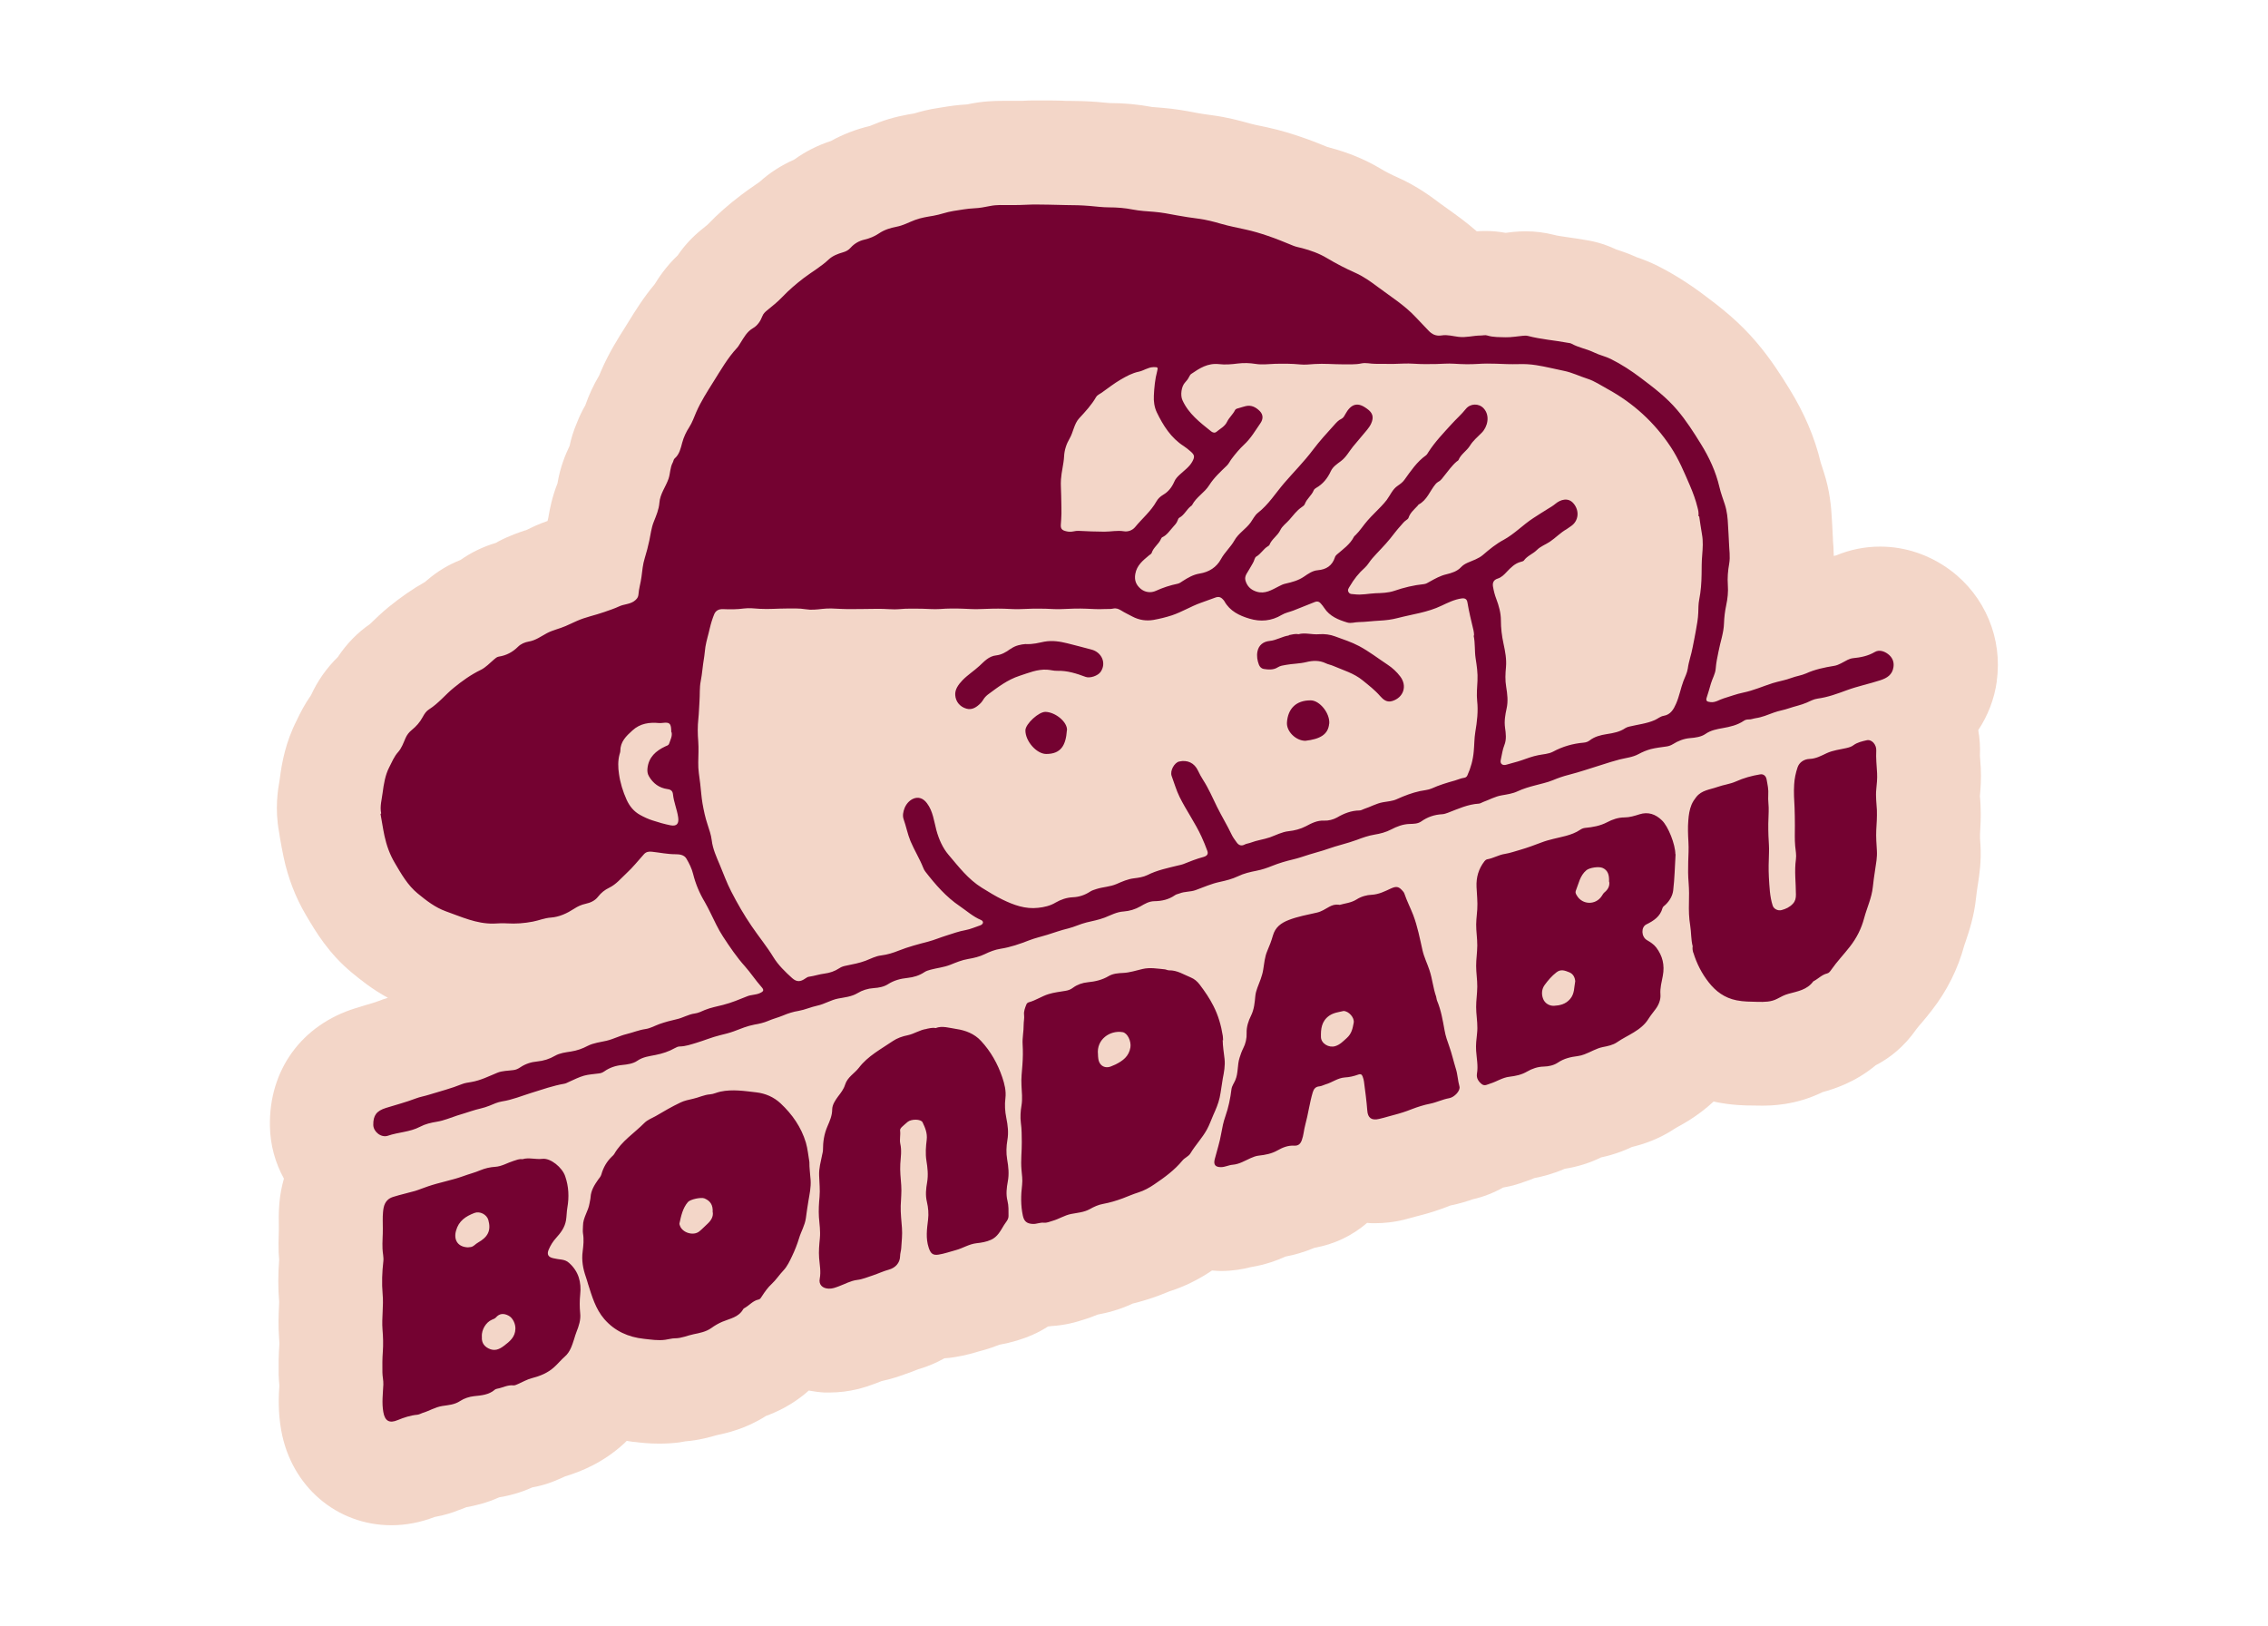
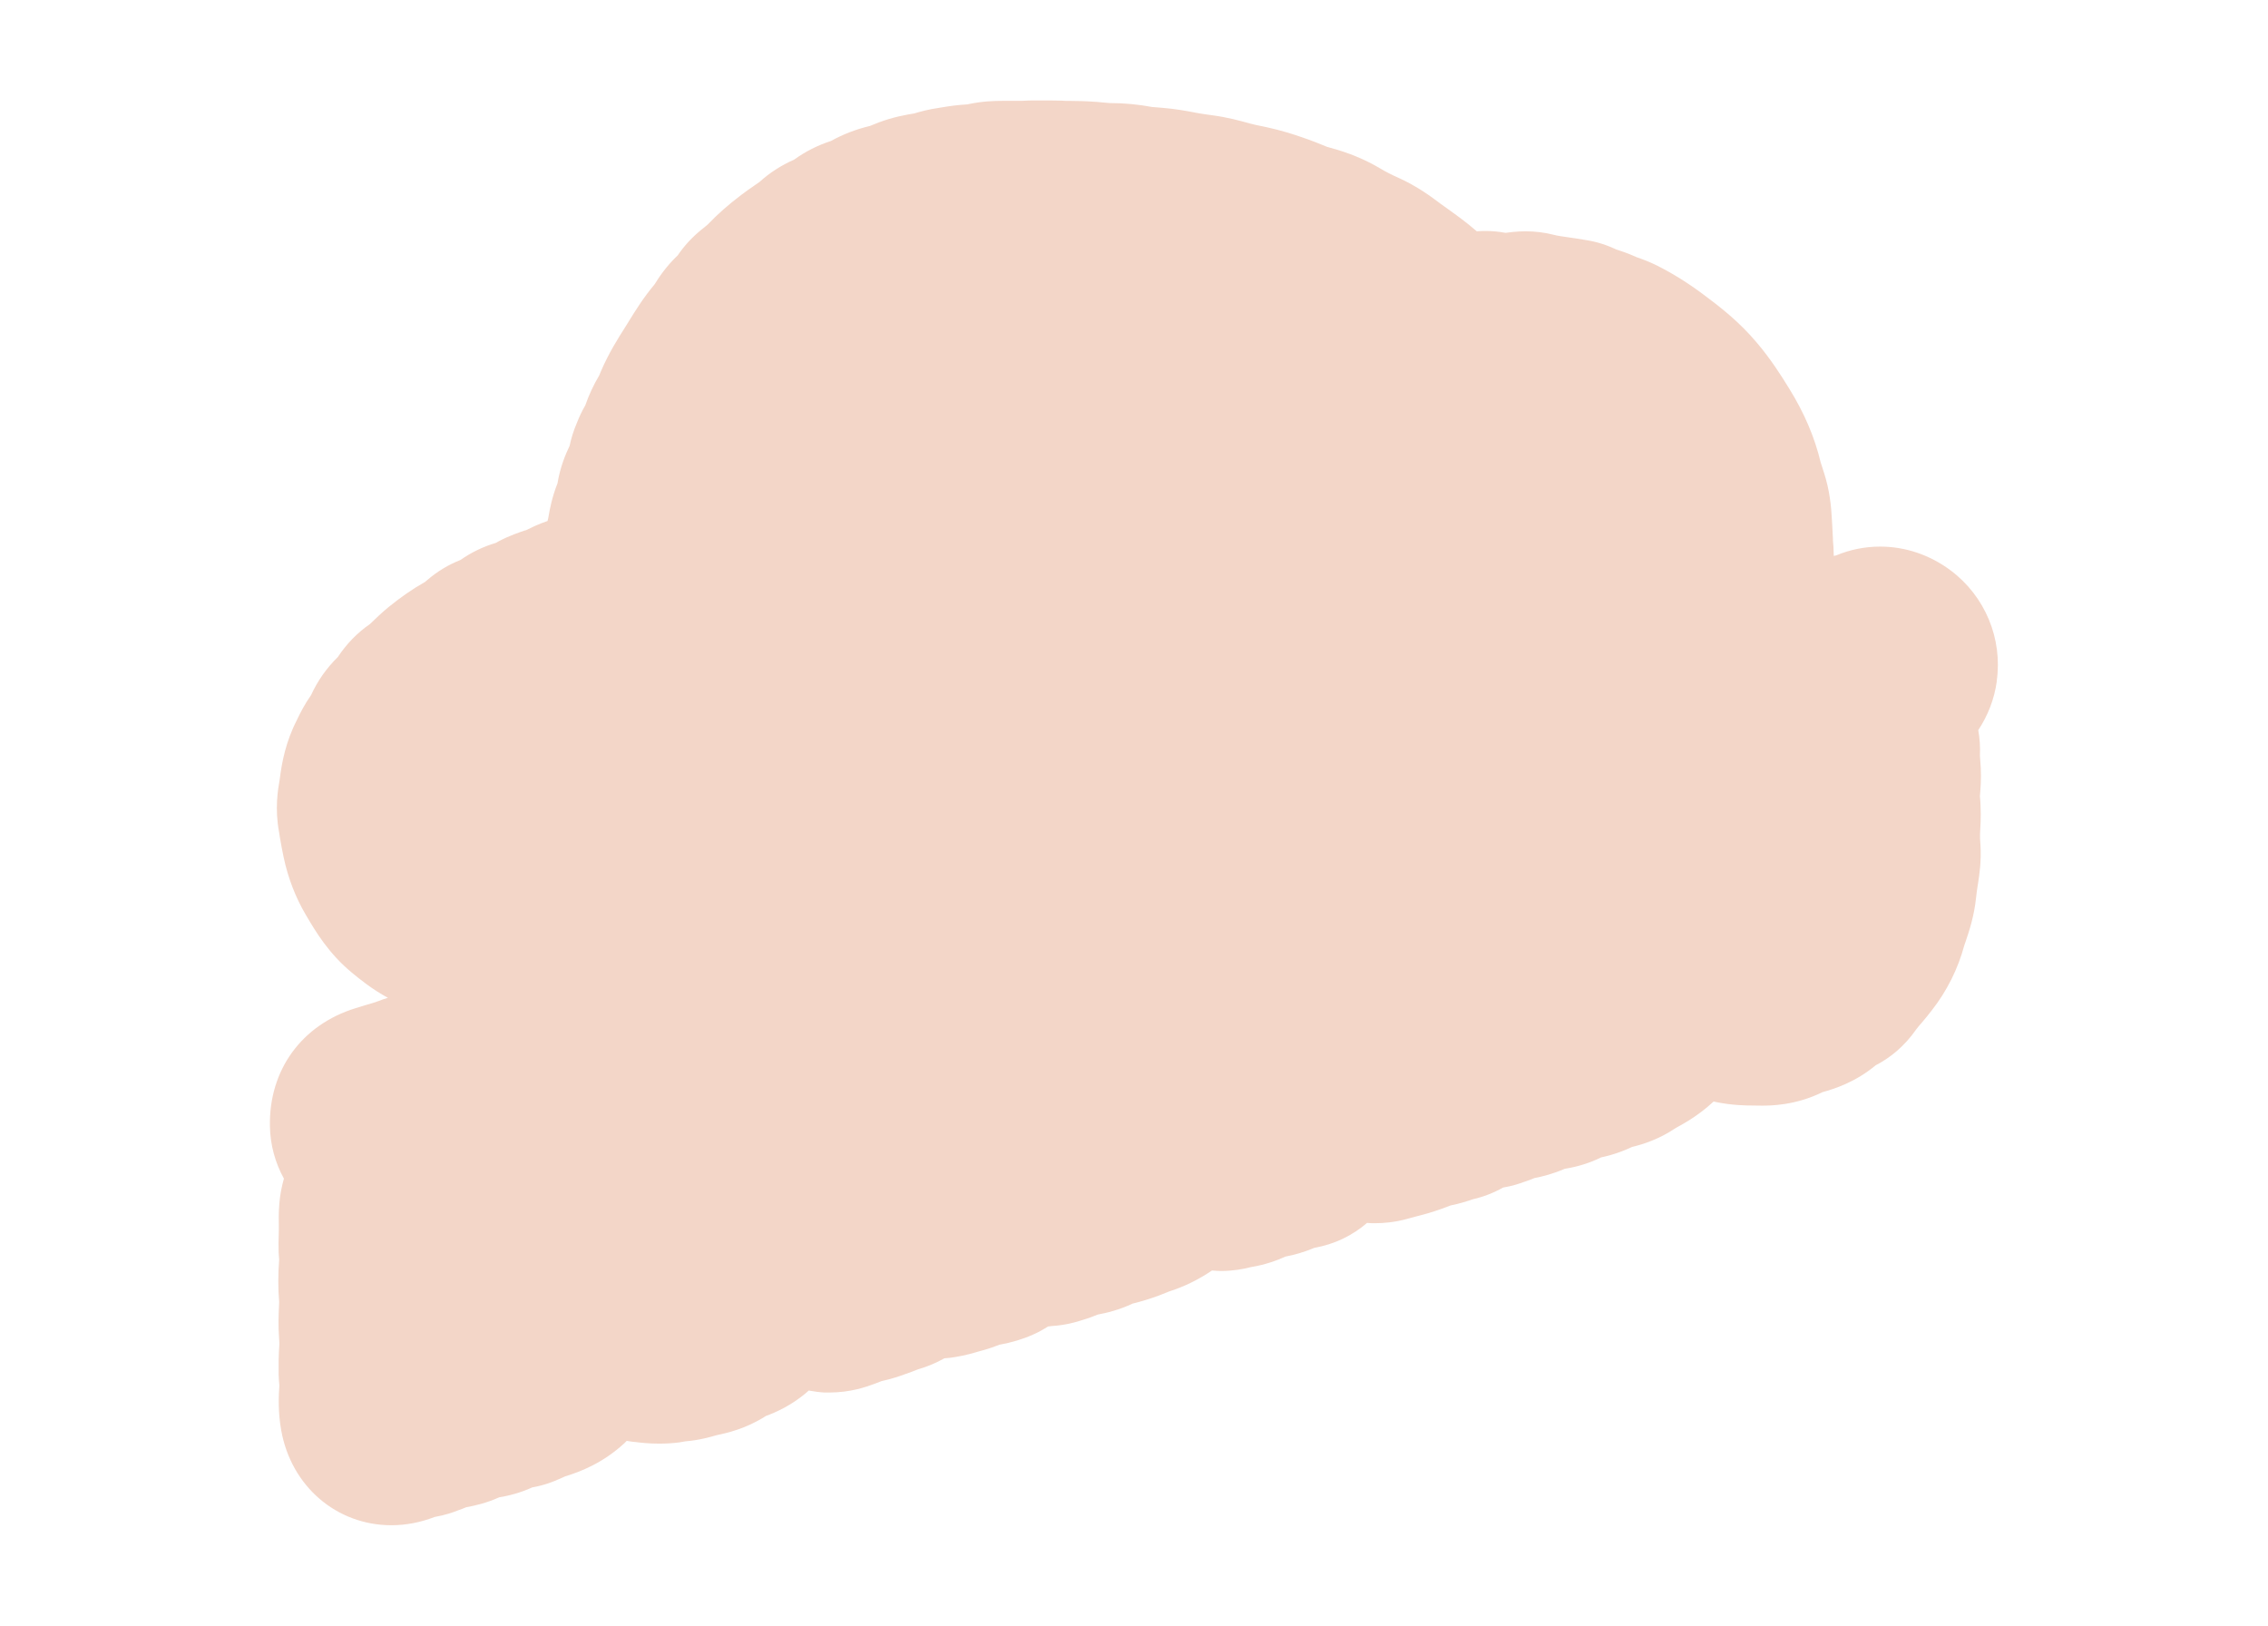
<svg xmlns="http://www.w3.org/2000/svg" id="Layer_1" data-name="Layer 1" viewBox="0 0 218.79 156.79">
  <defs>
    <style>
      .cls-1 {
        fill: #f3d6c8;
      }

      .cls-2 {
        fill: #740231;
      }
    </style>
  </defs>
  <path class="cls-1" d="m192.63,65.7c-.24,1.74-.87,3.33-1.79,4.72.14.8.2,1.63.16,2.46.01.15.02.3.03.45.02.24.03.48.05.72.05,1.04-.01,1.94-.08,2.72v.05c.03.3.05.6.06.89.05,1.09-.01,2.04-.05,2.73v.21c-.01.13.01.33.02.54l.02.28c.1,1.62-.11,2.93-.23,3.72l-.05.31c-.05.36-.11.71-.14,1.06-.19,1.84-.68,3.27-1,4.22-.05.13-.1.27-.14.41-.61,2.26-1.67,4.39-3.15,6.28-.31.41-.63.79-.96,1.18-.17.2-.35.39-.5.6-1.21,1.74-2.62,2.82-3.94,3.5-1.93,1.61-3.96,2.27-5.13,2.59-2.64,1.3-5.06,1.3-5.88,1.3-.19,0-.76-.01-.76-.01-.84,0-2.11-.03-3.6-.33-.09-.02-.17-.04-.26-.06-.71.66-1.51,1.28-2.41,1.84-.36.22-.72.43-1.09.63l-.22.13c-1.57,1.05-3.12,1.54-4.14,1.78-.36.17-.72.32-1.09.46-.65.24-1.28.42-1.9.55-1.1.54-2.28.91-3.51,1.1-1.13.49-2.16.75-2.94.9-.28.12-.62.25-1,.37-.4.15-1.1.39-2.01.54-.91.51-1.9.9-2.92,1.13-.46.16-1.21.41-2.16.6l-.1.04c-.99.39-1.93.69-2.87.93-.13.03-.26.07-.39.1-.4.11-.79.22-1.19.32-.9.21-1.81.32-2.7.32-.27,0-.53,0-.79-.03-1.43,1.23-3.17,2.07-5.07,2.4-1.02.43-1.97.69-2.81.85-.77.35-1.89.78-3.31,1.01-.77.2-1.72.37-2.87.38h-.03c-.29,0-.58-.03-.87-.05-1.32.89-2.66,1.55-4.08,2-.04.02-.16.06-.27.11-.25.1-.51.2-.76.3-.83.31-1.68.57-2.54.78-1.34.63-2.55.91-3.37,1.06-.39.16-.91.36-1.52.54-.52.17-1.58.49-2.95.57-.1.02-.22.03-.33.04-.44.28-.91.55-1.44.78-1.01.45-2.08.77-3.25.98-.42.17-.98.37-1.64.55l-.26.07c-.54.16-1.37.41-2.38.57-.35.06-.69.1-1.03.12-.78.44-1.61.79-2.5,1.05l-.11.04c-.35.14-.71.28-1.07.4l-.2.07c-.46.17-1.22.43-2.18.64-.25.1-.5.2-.76.29-.71.26-2.23.81-4.28.81h-.47c-.51-.03-1.01-.1-1.51-.19-1.58,1.42-3.21,2.11-4.13,2.45-1.95,1.25-3.79,1.65-4.78,1.86-.56.16-1.63.48-3.01.59-.2.04-.39.07-.57.1-.63.08-1.28.12-1.93.12-.98,0-1.8-.09-2.34-.16l-.23-.02c-.19-.02-.38-.06-.57-.09-.08.08-.16.17-.25.25-2.02,1.85-4.12,2.7-5.7,3.18-.2.09-.4.19-.61.27-.4.18-1.3.57-2.55.79-1.19.54-2.3.81-3.2.96-1.24.56-2.37.81-3.16.95-.22.09-.49.2-.79.3-.49.2-1.28.47-2.26.64-1.38.53-2.78.8-4.18.8-5.29,0-9.67-3.76-10.63-9.15-.32-1.78-.25-3.33-.18-4.33-.03-.31-.06-.67-.07-1.08-.01-.78-.01-1.79.07-2.91,0-.01.01-.17-.03-.62-.09-1.2-.04-2.21-.01-2.95.01-.16.02-.33.02-.5-.11-1.29-.11-2.64,0-4.07-.02-.24-.04-.47-.05-.7-.02-.59-.01-1.2.01-1.8,0-.13.01-.26.01-.39v-.23c-.01-.59-.03-1.4.05-2.32.07-.85.23-1.64.44-2.38-.83-1.51-1.32-3.23-1.35-5.05-.11-5.41,3.05-9.78,8.26-11.39.31-.1.63-.19.94-.29.5-.14.97-.28,1.25-.39.33-.13.64-.24.93-.32-1.56-.85-2.71-1.8-3.43-2.39-2.28-1.87-3.54-4.01-4.38-5.43l-.09-.15c-1-1.69-1.73-3.57-2.16-5.6-.14-.64-.25-1.28-.36-1.91l-.08-.51c-.42-2.26-.11-4.09.05-4.99l.02-.14c.2-1.58.57-3.57,1.65-5.67l.06-.13c.25-.51.65-1.34,1.31-2.28.63-1.38,1.5-2.61,2.58-3.67.85-1.28,1.89-2.35,3.1-3.18.07-.07.14-.13.21-.2.38-.37.9-.87,1.55-1.41,1.22-.99,2.37-1.79,3.55-2.45.07-.06.13-.11.2-.17.99-.85,2.07-1.5,3.22-1.95,1.04-.73,2.18-1.28,3.42-1.65.09-.06.18-.11.28-.16,1.07-.56,2-.86,2.55-1.05h.05s.66-.32.88-.42c.43-.19.84-.35,1.22-.48.03-.1.05-.19.07-.29l.03-.17c.12-.69.33-1.83.86-3.17.26-1.58.78-2.81,1.17-3.62.13-.63.36-1.43.74-2.31.22-.56.48-1.09.77-1.59.35-1,.79-1.96,1.34-2.88.07-.17.14-.33.21-.5.74-1.7,1.61-3.08,2.31-4.18l.36-.58c.6-.97,1.39-2.25,2.47-3.54.38-.61,1.07-1.69,2.23-2.79.62-.92,1.39-1.75,2.3-2.49l.19-.15c.14-.12.28-.23.42-.35.94-.99,2-1.92,3.22-2.84.41-.32.84-.61,1.27-.91.16-.11.33-.22.49-.34.98-.89,2.09-1.6,3.35-2.16,1.08-.78,2.27-1.38,3.54-1.79,1.15-.64,2.41-1.13,3.76-1.45.28-.12.57-.23.85-.34,1.38-.52,2.63-.74,3.44-.87l.06-.02c.48-.14,1.28-.37,2.27-.51l.37-.06c.61-.1,1.43-.23,2.41-.28.06-.02.12-.03.18-.04,1.32-.27,2.44-.3,3.18-.3h1.13c.26,0,.51,0,.76,0,.41-.03.83-.04,1.24-.04.29,0,.58,0,.86,0h.35s.26,0,.26,0c.38,0,.76.01,1.14.02.12,0,.25.02.37.02h.28c.88,0,1.78.03,2.74.1.3.02.59.05.87.08.12.01.37.03.37.03,1.38,0,2.76.13,4.09.38.17.02.4.03.62.05l.37.03c1.23.1,2.27.29,3.11.45l.14.03c.53.1,1.06.17,1.58.24,1.41.19,2.61.51,3.61.79.31.09.78.19,1.29.29l.38.08c1.32.29,2.46.65,3.3.94.94.32,1.78.65,2.52.96.05,0,.1.02.15.04,1.89.5,3.49,1.17,4.94,2.03.53.32,1.1.61,1.69.87,1.89.84,3.33,1.93,4.11,2.52.26.19.52.37.78.56.77.55,1.73,1.24,2.73,2.11.24-.02.53-.03.85-.03.65,0,1.29.06,1.93.18.24-.03.49-.06.73-.09.44-.04.82-.06,1.2-.06.94,0,1.87.12,2.77.35.24.07.79.15,1.28.22.56.08,1.12.16,1.68.26.55.08,1.7.29,3.03.93.45.14,1.15.37,1.96.74.45.16,1.19.41,2.05.85,1.46.74,2.89,1.63,4.35,2.72,1.7,1.26,3.5,2.67,5.17,4.65,1.32,1.55,2.33,3.13,3.16,4.48,1.45,2.35,2.44,4.67,3.02,7.1.02.08.3.93.3.93.58,1.77.72,3.38.78,4.59l.03.5c.03.45.05.9.07,1.35v.15c.04.36.07.87.08,1.49.07-.02.15-.03.23-.05,1.34-.56,2.78-.85,4.24-.85,2.44,0,4.8.8,6.81,2.3,3.32,2.49,5.02,6.58,4.44,10.67Z" />
-   <path class="cls-2" d="m78.08,112.05c-.01.6.08,1.19.12,1.79.04.68-.1,1.33-.21,1.97-.1.56-.17,1.13-.25,1.69-.1.7-.46,1.27-.65,1.91-.18.59-.41,1.18-.68,1.74-.23.49-.47,1-.83,1.38-.4.42-.71.91-1.14,1.31-.35.32-.66.75-.93,1.17-.09.14-.17.3-.33.33-.54.11-.87.54-1.32.8-.06.03-.13.07-.16.12-.44.8-1.28.91-2.01,1.22-.38.16-.74.37-1.07.61-.52.37-1.14.48-1.72.6-.59.12-1.15.39-1.78.39-.31,0-.62.1-.94.14-.7.1-1.38-.02-2.06-.09-1.5-.16-2.82-.74-3.83-1.91-.84-.98-1.18-2.18-1.56-3.37-.07-.23-.13-.46-.21-.68-.28-.8-.43-1.61-.31-2.49.07-.55.13-1.14.03-1.71-.04-.25,0-.5,0-.75,0-.79.52-1.41.63-2.16.03-.2.09-.39.1-.59.04-.65.37-1.18.73-1.69.12-.16.25-.3.31-.5.19-.68.53-1.27,1.05-1.76.07-.06.14-.13.19-.21.71-1.25,1.93-2.01,2.91-3,.31-.31.72-.45,1.09-.66.78-.46,1.57-.92,2.39-1.31.37-.18.81-.27,1.21-.36.56-.12,1.07-.39,1.65-.43.33-.02.65-.19.99-.26,1.17-.25,2.34-.06,3.48.07.85.1,1.67.44,2.33,1.06,1.13,1.06,1.99,2.29,2.44,3.78.18.61.23,1.25.34,1.88Zm-9.33,4.87c.04-.69-.21-1.08-.78-1.33-.33-.14-1.38.08-1.61.35-.5.59-.65,1.32-.81,2.04-.02.07.01.16.04.23.23.69,1.3,1.02,1.87.56.29-.23.54-.51.82-.76.34-.32.54-.69.48-1.09Zm49.2-16.61c.01.61.11,1.21.18,1.82.07.66-.05,1.29-.17,1.89-.11.61-.17,1.23-.3,1.84-.13.59-.37,1.14-.61,1.67-.21.47-.37.96-.62,1.41-.45.82-1.11,1.5-1.59,2.3-.18.3-.55.42-.77.69-.77.94-1.74,1.64-2.73,2.31-.47.32-.96.59-1.52.77-.51.16-1.01.38-1.51.57-.62.23-1.25.42-1.91.54-.45.08-.88.28-1.25.49-.59.33-1.22.36-1.83.48-.64.13-1.17.49-1.78.66-.28.08-.54.21-.84.18-.37-.04-.7.14-1.07.12-.58-.03-.84-.25-.96-.81-.21-.98-.19-1.97-.07-2.96.06-.49-.02-.99-.06-1.47-.08-.89.04-1.77.03-2.65-.01-.62,0-1.24-.09-1.87-.07-.54-.03-1.12.06-1.66.11-.65.03-1.3,0-1.94-.04-.67.04-1.33.09-1.98.05-.66.06-1.33.02-1.98-.04-.64.11-1.26.1-1.9,0-.31.08-.62.04-.95-.04-.33.09-.66.21-.97.04-.12.13-.21.25-.24.67-.18,1.25-.59,1.91-.79.52-.16,1.06-.22,1.6-.31.28-.04.53-.13.76-.31.41-.3.9-.47,1.41-.52.72-.07,1.39-.22,2.03-.6.41-.24.92-.28,1.39-.3.65-.03,1.25-.24,1.87-.38.73-.17,1.42-.03,2.12.03.14.01.29.1.43.1.79-.02,1.42.41,2.11.69.34.14.62.38.84.67.5.66.97,1.34,1.34,2.08.46.9.74,1.87.9,2.88.02.14.02.29.03.44Zm-12.03,1.39c0,.11.01.25.03.4.09.71.68,1.03,1.33.71.11-.05.22-.09.33-.14.7-.35,1.3-.78,1.44-1.65.09-.58-.27-1.39-.76-1.47-1.22-.2-2.53.71-2.37,2.14Zm55.72-19.32c-.07,1.15-.09,2.33-.23,3.5-.06.51-.34,1-.74,1.38-.1.1-.25.18-.29.32-.22.82-.85,1.23-1.56,1.58-.53.26-.49,1.19.05,1.51.34.2.66.4.9.71.62.82.83,1.7.64,2.73-.11.59-.28,1.18-.23,1.81.04.5-.17,1.01-.47,1.41-.23.31-.47.6-.68.93-.35.57-.85.96-1.42,1.31-.53.33-1.09.59-1.61.95-.4.28-.92.38-1.38.47-.64.13-1.17.48-1.77.7-.21.08-.42.14-.65.17-.67.08-1.32.23-1.9.62-.4.27-.9.38-1.36.39-.6.01-1.16.21-1.62.48-.55.32-1.12.43-1.7.5-.69.08-1.23.47-1.86.66-.28.09-.54.27-.82.05-.32-.25-.53-.59-.46-1,.13-.75-.03-1.48-.08-2.22-.04-.56.03-1.12.09-1.66.08-.7-.02-1.39-.07-2.06-.05-.66.02-1.31.07-1.94.06-.69-.02-1.36-.07-2.02-.05-.66.02-1.31.07-1.94.06-.7-.02-1.38-.07-2.06-.05-.66.04-1.3.09-1.94.05-.74-.04-1.46-.07-2.18-.04-.93.2-1.75.77-2.48.06-.08.16-.16.26-.18.59-.1,1.11-.43,1.7-.52.51-.08,1-.26,1.5-.4.69-.2,1.36-.45,2.02-.7.78-.3,1.58-.43,2.37-.64.47-.13.96-.3,1.38-.59.15-.1.3-.16.48-.18.74-.07,1.44-.19,2.13-.55.49-.26,1.06-.46,1.67-.46.48,0,.97-.15,1.44-.3.85-.27,1.56,0,2.15.57.64.6,1.31,2.37,1.31,3.27Zm-6.42,2.67c.04-.72-.15-1.12-.6-1.33-.38-.18-1.3-.03-1.59.22-.62.52-.74,1.3-1.02,1.99-.06.15.02.31.11.45.54.91,1.82.93,2.4.04.08-.12.15-.26.26-.35.35-.28.52-.63.46-1.02Zm-3.26,9.58c-.04-.39-.21-.7-.57-.85-.4-.16-.81-.34-1.24,0-.45.35-.81.77-1.14,1.22-.29.4-.32.89-.15,1.33.16.44.61.7,1.05.68.56-.03,1.12-.15,1.55-.65.45-.52.38-1.13.5-1.72Zm-101.54,17.17c.59-.18,1.25.05,1.91-.03.79-.09,1.91.84,2.19,1.67.35,1.01.39,2.02.21,3.05-.07.4-.06.81-.13,1.22-.12.7-.52,1.21-.97,1.71-.3.33-.53.71-.7,1.11-.19.45-.05.71.42.82.27.06.55.11.83.14.27.04.52.13.72.32.92.82,1.2,1.86,1.07,3.06-.06.59-.06,1.2,0,1.79.07.65-.13,1.23-.36,1.81-.09.22-.15.45-.22.67-.2.61-.38,1.24-.89,1.69-.37.32-.67.7-1.04,1.03-.64.58-1.37.86-2.17,1.07-.46.12-.88.37-1.32.56-.15.06-.31.15-.45.13-.56-.06-1.03.23-1.55.32-.09.02-.19.05-.25.11-.57.48-1.28.54-1.98.61-.48.05-.97.22-1.34.46-.55.37-1.16.4-1.74.49-.69.11-1.26.48-1.9.67-.16.05-.31.15-.49.17-.67.06-1.3.27-1.91.52-.8.34-1.23.08-1.38-.77-.16-.89-.04-1.77,0-2.65.02-.4-.09-.79-.09-1.19-.01-.66-.01-1.32.04-1.98.05-.72.03-1.44-.03-2.14-.09-1.15.12-2.29.01-3.45-.09-1.03-.05-2.09.07-3.13.05-.41-.07-.82-.08-1.23-.03-.65.04-1.3.03-1.94,0-.53-.03-1.07.02-1.58.05-.58.18-1.22.98-1.47.7-.22,1.4-.37,2.1-.57.43-.13.84-.31,1.27-.45,1.12-.38,2.28-.58,3.39-.98.54-.2,1.11-.34,1.65-.57.45-.19.95-.3,1.43-.33.65-.04,1.18-.39,1.77-.57.28-.08.53-.22.91-.16Zm-5.3,8.51s.16-.01.28-.03c.3-.04.46-.3.71-.43.97-.55,1.28-1.17,1-2.18-.15-.53-.82-.88-1.34-.68-.84.32-1.52.76-1.78,1.72-.24.87.16,1.56,1.15,1.6Zm1.37,8.61c-.04.44.1.86.62,1.13.58.3,1.04.11,1.5-.24.56-.42,1.09-.85,1.11-1.64.02-.48-.25-1.07-.67-1.28-.45-.23-.86-.23-1.22.19-.09.1-.25.15-.38.21-.56.24-1,.94-.97,1.63Zm82.73-41.64c.5-.15,1.11-.19,1.65-.53.44-.28.96-.43,1.47-.45.68-.04,1.25-.33,1.83-.6.47-.21.71-.23,1.06.14.1.11.21.22.25.35.24.71.58,1.37.85,2.06.42,1.11.64,2.27.9,3.42.15.65.46,1.27.67,1.91.28.84.35,1.71.64,2.54.04.12.04.27.09.39.39.93.55,1.9.73,2.89.09.52.27,1.03.45,1.53.25.7.41,1.43.63,2.14.18.56.19,1.15.35,1.71.12.41-.48,1.05-.99,1.14-.63.11-1.2.4-1.83.53-.61.12-1.21.31-1.78.53-.55.22-1.11.4-1.69.55-.49.12-.97.28-1.46.39-.71.17-1.09-.08-1.14-.81-.07-.94-.2-1.87-.32-2.8-.02-.16-.07-.31-.12-.46-.08-.21-.17-.3-.45-.2-.41.15-.85.25-1.28.27-.69.05-1.22.49-1.86.67-.2.06-.38.17-.6.19-.35.03-.53.24-.63.57-.31,1.04-.44,2.12-.73,3.17-.13.47-.15.98-.33,1.46-.14.37-.35.54-.74.52-.58-.04-1.12.18-1.59.45-.58.33-1.19.44-1.82.51-.29.03-.52.13-.78.24-.56.25-1.1.59-1.74.64-.38.03-.73.23-1.13.23-.53,0-.73-.23-.6-.75.21-.83.49-1.65.63-2.5.1-.56.21-1.12.4-1.65.3-.85.48-1.73.59-2.63.04-.3.24-.56.36-.84.31-.7.19-1.47.42-2.18.1-.32.2-.61.35-.91.23-.44.35-.96.33-1.46-.02-.61.17-1.18.42-1.68.31-.63.36-1.27.42-1.92.03-.27.1-.51.19-.76.22-.58.47-1.14.57-1.77.1-.6.14-1.22.4-1.82.2-.46.39-.95.53-1.45.23-.82.79-1.23,1.54-1.52.88-.34,1.8-.5,2.71-.71.42-.09.8-.34,1.19-.56.28-.15.55-.25.96-.2Zm.39,10.23c-.45.11-.94.15-1.39.46-.74.53-.81,1.28-.79,2.06.02.63.78,1.06,1.38.87.46-.14.76-.47,1.11-.78.48-.43.57-.94.67-1.48.09-.48-.48-1.13-.99-1.13Zm33.75-5.61c.32,1.04.81,2,1.48,2.85.68.87,1.53,1.5,2.68,1.73.69.14,1.38.13,2.06.15.61.01,1.27.02,1.87-.3.35-.19.71-.38,1.09-.48.88-.24,1.79-.38,2.38-1.19,0-.01.02-.02.03-.02.45-.23.8-.63,1.31-.75.18-.04.3-.21.41-.37.54-.78,1.21-1.47,1.79-2.22.65-.83,1.11-1.75,1.37-2.74.27-1.01.73-1.95.84-3.01.05-.54.14-1.1.22-1.65.09-.6.21-1.21.17-1.85-.04-.65-.09-1.31-.06-1.98.04-.64.08-1.29.06-1.94-.03-.65-.13-1.31-.06-1.98.05-.52.11-1.05.08-1.58-.04-.73-.12-1.45-.08-2.18.03-.56-.43-1.11-.93-.99-.43.1-.89.2-1.26.47-.21.16-.44.22-.69.28-.64.15-1.29.21-1.91.5-.51.24-1.03.53-1.65.55-.51.02-.98.31-1.15.81-.18.53-.3,1.1-.33,1.66-.05.74,0,1.48.04,2.22.03.58.02,1.16.03,1.74,0,.66-.03,1.32.03,1.98.04.42.13.85.07,1.27-.16,1.14,0,2.28,0,3.41,0,.35-.06.62-.29.87-.3.33-.68.51-1.1.62-.36.09-.75-.12-.85-.43-.29-.89-.31-1.83-.37-2.75-.04-.76-.02-1.53.01-2.3.03-.56-.03-1.11-.05-1.67-.03-.78-.02-1.56.02-2.34.03-.55-.08-1.09-.04-1.62.04-.52-.07-1.01-.16-1.5-.06-.32-.29-.54-.63-.48-.8.13-1.59.35-2.32.68-.58.26-1.2.32-1.78.53-.72.26-1.53.3-2.06.98-.18.23-.33.45-.45.73-.2.49-.27.99-.31,1.5-.06.7-.03,1.4.01,2.1.04.64,0,1.27-.02,1.9-.02.69-.02,1.38.04,2.06.05.64.05,1.27.03,1.91-.02.73,0,1.46.12,2.18.11.67.07,1.35.24,2.01-.04.22,0,.42.06.63Zm-73.96,7.34c-.66.08-1.2.48-1.84.61-.5.1-1.02.28-1.43.56-1.14.78-2.4,1.43-3.27,2.57-.43.56-1.11.9-1.34,1.65-.13.42-.4.77-.67,1.12-.27.37-.56.79-.57,1.25,0,.6-.24,1.13-.46,1.64-.32.74-.43,1.49-.43,2.28,0,.16-.05.31-.08.47-.13.66-.32,1.29-.29,1.99.02.68.1,1.37.04,2.06-.06.63-.1,1.29-.06,1.94.05.68.16,1.36.09,2.06-.06.62-.12,1.25-.07,1.9.05.65.19,1.31.06,1.98-.12.58.26.95.86.97.36.02.66-.11.99-.23.58-.21,1.12-.53,1.76-.61.52-.06,1.02-.28,1.52-.44.51-.17,1.01-.41,1.53-.55.63-.17,1.08-.65,1.09-1.3,0-.27.1-.53.11-.78.04-.64.12-1.29.07-1.94-.05-.71-.14-1.42-.12-2.14.02-.66.1-1.31.05-1.98-.05-.68-.13-1.36-.09-2.06.04-.64.15-1.29,0-1.94-.09-.41.04-.85-.02-1.27-.02-.13.07-.25.17-.35.19-.17.37-.34.57-.5.35-.28,1.27-.28,1.43.05.25.52.47,1.04.4,1.67-.08.66-.14,1.33-.03,2.02.11.68.19,1.37.07,2.09-.11.61-.18,1.25-.02,1.9.13.55.18,1.14.11,1.7-.11.91-.24,1.8.06,2.71.18.54.38.76.95.67.56-.09,1.1-.28,1.65-.43.69-.18,1.28-.59,2.02-.67.46-.05.95-.13,1.39-.33.63-.28.92-.87,1.25-1.41.17-.28.44-.53.44-.88,0-.49.02-1-.1-1.47-.16-.63-.08-1.26.03-1.86.14-.73.06-1.44-.06-2.13-.11-.64-.08-1.26.02-1.86.13-.74.04-1.44-.1-2.13-.13-.64-.17-1.29-.09-1.9.09-.73-.09-1.4-.3-2.03-.44-1.3-1.11-2.5-2.06-3.52-.64-.69-1.49-1.01-2.36-1.14-.68-.1-1.38-.34-2.01-.09-.36-.07-.61.04-.87.07Zm-52.63-20.79c-.14-.68.06-1.33.14-1.98.11-.84.25-1.71.63-2.45.26-.5.47-1.05.88-1.5.32-.36.5-.87.7-1.33.14-.32.34-.57.6-.78.43-.35.79-.75,1.05-1.24.16-.3.35-.59.63-.76.9-.57,1.56-1.41,2.37-2.07.81-.66,1.66-1.27,2.61-1.73.47-.23.86-.65,1.27-1,.14-.12.28-.25.47-.28.72-.11,1.33-.43,1.85-.95.28-.28.67-.44,1.03-.5.67-.11,1.2-.51,1.76-.81.59-.31,1.22-.43,1.81-.69.36-.16.72-.33,1.08-.49.85-.38,1.77-.55,2.64-.86.48-.17.98-.33,1.45-.55.45-.21.98-.19,1.42-.49.25-.18.4-.35.43-.66.04-.57.22-1.12.29-1.68.08-.61.13-1.23.32-1.83.17-.55.32-1.12.44-1.69.13-.6.19-1.22.43-1.81.23-.58.49-1.18.54-1.82.06-.86.61-1.54.88-2.32.18-.52.14-1.08.41-1.57.07-.13.08-.31.18-.39.47-.4.59-1,.73-1.52.15-.55.38-1.04.68-1.5.29-.45.46-.95.67-1.44.45-1.03,1.06-1.98,1.65-2.92.72-1.14,1.39-2.33,2.32-3.32.12-.13.19-.29.29-.43.34-.53.62-1.09,1.22-1.44.42-.24.72-.67.9-1.15.09-.24.25-.39.44-.55.51-.42,1.03-.82,1.49-1.31.63-.66,1.33-1.26,2.06-1.82.81-.61,1.69-1.11,2.43-1.81.37-.34.86-.53,1.35-.67.31-.09.54-.21.76-.46.34-.38.81-.65,1.29-.76.53-.12,1-.32,1.42-.6.53-.36,1.12-.54,1.7-.65.65-.12,1.19-.43,1.78-.65.58-.22,1.19-.31,1.78-.41.66-.11,1.27-.36,1.93-.46.67-.1,1.33-.23,2.01-.26.52-.02,1.03-.12,1.53-.22.63-.13,1.25-.09,1.86-.09.62,0,1.25,0,1.87-.04.64-.04,1.27.01,1.91,0,.57,0,1.14.04,1.71.04.74,0,1.48.02,2.22.08.63.05,1.26.14,1.9.14.77,0,1.54.06,2.29.21.68.13,1.37.17,2.05.22.74.06,1.47.2,2.2.34.69.13,1.39.23,2.08.32.76.1,1.49.29,2.21.5.77.22,1.55.37,2.32.54.75.16,1.47.38,2.18.62.83.28,1.64.62,2.45.95.27.11.56.16.84.23.83.22,1.65.51,2.4.96.89.53,1.81,1.01,2.76,1.43.79.35,1.49.86,2.16,1.36,1.24.93,2.58,1.76,3.65,2.91.4.43.81.84,1.21,1.27.36.39.74.58,1.31.49.53-.09,1.08.08,1.62.14.73.09,1.42-.13,2.14-.13.21,0,.43-.07.63,0,.58.18,1.2.15,1.78.17.53.01,1.08-.09,1.62-.14.17-.02.34-.03.51.01,1.26.33,2.56.42,3.84.66.12.02.25.03.35.08.7.39,1.51.52,2.23.87.51.25,1.07.36,1.59.62,1.02.51,1.97,1.13,2.87,1.81,1.25.94,2.5,1.89,3.53,3.11.87,1.02,1.58,2.14,2.28,3.27.8,1.29,1.44,2.66,1.79,4.16.13.57.34,1.12.52,1.67.22.68.28,1.36.31,2.04.03.55.07,1.11.09,1.66.02.67.14,1.34.02,2.02-.12.67-.18,1.36-.13,2.05.05.67-.02,1.32-.16,1.97-.12.57-.19,1.15-.21,1.73-.03.94-.36,1.81-.53,2.72-.11.54-.23,1.09-.27,1.65-.04.51-.32.95-.46,1.43-.13.43-.24.87-.39,1.3-.13.37-.03.46.36.5.48.05.84-.24,1.25-.36.63-.19,1.26-.43,1.9-.56.98-.2,1.89-.61,2.83-.91.61-.19,1.23-.28,1.83-.51.45-.17.95-.23,1.4-.43.86-.39,1.78-.58,2.71-.73.45-.07.87-.37,1.3-.58.17-.08.34-.14.53-.16.73-.07,1.43-.21,2.08-.59.42-.25.91-.09,1.28.19.4.3.61.73.53,1.26-.11.75-.63,1.06-1.27,1.27-1.07.35-2.17.57-3.23.96-.92.34-1.84.68-2.82.81-.38.05-.73.25-1.08.4-.54.23-1.12.34-1.67.53-.48.17-.99.24-1.48.42-.57.21-1.13.45-1.75.54-.22.03-.43.13-.66.12-.16,0-.33.03-.46.12-.63.43-1.34.59-2.08.72-.55.1-1.12.2-1.64.56-.4.28-.96.36-1.48.4-.61.05-1.16.27-1.67.59-.2.12-.4.19-.63.22-.5.07-1.01.13-1.49.25-.41.11-.81.28-1.18.48-.57.31-1.22.37-1.83.52-.55.14-1.1.32-1.64.49-1.09.33-2.15.71-3.26.99-.52.13-1.04.31-1.54.52-.55.23-1.14.34-1.71.5-.58.15-1.15.32-1.69.57-.49.23-1.02.3-1.53.39-.65.11-1.2.43-1.79.64-.14.05-.27.15-.41.16-1.07.06-2.02.51-2.99.88-.17.06-.36.13-.54.14-.75.04-1.42.26-2.04.7-.33.23-.75.23-1.12.24-.65.02-1.24.25-1.77.53-.52.27-1.06.41-1.62.5-.6.1-1.16.3-1.71.51-.92.34-1.88.54-2.8.87-.58.21-1.19.35-1.78.54-.52.16-1.03.35-1.56.47-.68.16-1.36.36-2.01.62-.49.2-.99.37-1.51.47-.61.12-1.23.26-1.78.53-.57.27-1.17.42-1.77.55-.81.17-1.56.51-2.33.79-.49.18-1.05.12-1.55.32-.15.06-.32.08-.44.17-.6.42-1.27.57-1.99.58-.5,0-.94.26-1.33.49-.52.3-1.08.46-1.62.5-.69.04-1.25.36-1.84.59-.58.22-1.18.33-1.76.47-.61.15-1.16.43-1.77.58-.68.16-1.34.4-2.01.61-.58.18-1.17.31-1.74.53-.9.35-1.81.67-2.78.82-.51.08-1.03.28-1.5.51-.51.25-1.06.38-1.6.47-.62.1-1.18.34-1.73.56-.63.25-1.29.31-1.92.48-.21.06-.4.11-.58.23-.49.33-1.06.5-1.64.56-.67.07-1.29.23-1.87.6-.4.26-.91.35-1.37.38-.59.04-1.12.21-1.58.49-.59.35-1.25.4-1.87.52-.71.14-1.3.53-1.99.68-.62.13-1.2.4-1.83.51-.51.08-1.01.24-1.48.44-.48.2-.98.32-1.46.53-.4.17-.86.28-1.3.35-.7.13-1.34.4-2,.65-.43.16-.89.27-1.34.38-.78.19-1.51.5-2.27.73-.51.15-1.04.34-1.59.35-.18,0-.33.07-.49.16-.58.33-1.2.53-1.86.66-.59.12-1.21.18-1.76.56-.4.28-.96.36-1.48.41-.61.06-1.19.25-1.7.61-.16.11-.32.18-.51.2-.49.07-.99.09-1.46.22-.49.14-.96.38-1.43.59-.15.06-.28.15-.44.18-1.1.19-2.15.56-3.21.89-.93.29-1.84.67-2.82.82-.42.07-.82.25-1.2.41-.57.24-1.17.32-1.75.52-.45.16-.91.28-1.37.43-.65.21-1.28.49-1.97.6-.56.09-1.12.22-1.63.49-.97.51-2.07.51-3.09.86-.64.22-1.39-.37-1.41-1.03-.02-.93.32-1.37,1.22-1.65.96-.3,1.93-.55,2.87-.91.41-.16.87-.23,1.3-.37,1.06-.33,2.14-.6,3.17-1.02.28-.11.59-.15.89-.2.9-.15,1.7-.56,2.53-.9.47-.19,1.02-.18,1.53-.25.26-.03.47-.13.69-.28.48-.32,1.03-.5,1.6-.55.62-.06,1.2-.24,1.73-.55.47-.27,1.02-.33,1.53-.41.59-.09,1.12-.28,1.61-.54.59-.3,1.23-.36,1.83-.5.67-.16,1.26-.48,1.92-.64.62-.15,1.21-.4,1.84-.49.48-.07.9-.32,1.34-.48.54-.19,1.1-.34,1.64-.46.62-.13,1.15-.48,1.78-.56.33-.04.66-.21.97-.34.57-.23,1.18-.34,1.76-.49.82-.21,1.58-.53,2.35-.84.36-.14.78-.12,1.16-.28.41-.18.47-.3.17-.63-.56-.63-1.02-1.34-1.57-1.96-.8-.89-1.46-1.87-2.11-2.86-.49-.74-.85-1.56-1.25-2.36-.17-.33-.33-.67-.52-.99-.51-.85-.89-1.75-1.13-2.72-.13-.52-.37-1-.64-1.46-.22-.38-.67-.43-1.07-.43-.76,0-1.5-.16-2.25-.24-.32-.04-.58.01-.79.25-.55.61-1.06,1.26-1.67,1.82-.53.49-.99,1.07-1.67,1.4-.42.2-.79.49-1.08.87-.3.39-.74.58-1.2.68-.41.09-.76.25-1.11.48-.68.44-1.42.79-2.24.85-.61.04-1.16.28-1.74.39-.83.16-1.64.22-2.48.17-.43-.03-.87,0-1.31.02-1.65.03-3.09-.65-4.59-1.18-1.05-.38-1.89-1.04-2.72-1.72-.97-.79-1.59-1.89-2.22-2.96-.48-.81-.79-1.68-.99-2.6-.15-.7-.25-1.41-.38-2.11Zm105.43-17.16c-.01-.16-.01-.32-.05-.47-.21-.9-.44-1.8-.59-2.72-.05-.3-.21-.43-.57-.38-.7.1-1.33.42-1.93.7-1.35.65-2.81.82-4.23,1.19-.57.15-1.14.22-1.73.25-.67.03-1.35.13-2.02.14-.37,0-.75.15-1.11.04-.86-.26-1.69-.59-2.22-1.4-.1-.16-.22-.3-.34-.44-.14-.17-.32-.23-.54-.15-.71.27-1.4.57-2.11.84-.37.14-.77.21-1.12.42-.98.59-2.04.68-3.1.36-.98-.29-1.9-.73-2.43-1.69-.03-.06-.08-.1-.13-.16-.21-.24-.43-.3-.75-.18-.47.17-.94.34-1.41.51-.95.34-1.81.88-2.77,1.2-.58.19-1.17.33-1.77.44-.7.12-1.39.02-2.05-.33-.36-.19-.74-.37-1.09-.59-.23-.14-.48-.24-.76-.17-.26.06-.53.02-.79.04-.6.03-1.19,0-1.79-.03-.74-.03-1.48-.01-2.22.03-.59.04-1.16-.01-1.75-.03-.73-.02-1.46-.01-2.18.03-.6.04-1.19-.01-1.79-.03-.73-.02-1.46,0-2.18.03-.58.03-1.16,0-1.75-.03-.75-.03-1.51-.03-2.26.03-.59.04-1.16-.02-1.75-.03-.71,0-1.43-.03-2.14.04-.69.06-1.38-.04-2.07-.03-.54,0-1.08.02-1.63.02-.63,0-1.27.02-1.91-.01-.61-.03-1.24-.08-1.87,0-.51.06-1.06.12-1.59.03-.61-.1-1.22-.07-1.83-.07-.86,0-1.71.08-2.58.03-.51-.03-1.03-.1-1.55-.03-.66.09-1.32.09-1.98.06-.43-.02-.72.14-.87.49-.18.44-.32.9-.43,1.37-.13.59-.32,1.17-.42,1.78-.06.39-.08.79-.15,1.18-.12.7-.16,1.42-.3,2.12-.13.65-.07,1.29-.12,1.94-.04.57-.05,1.14-.11,1.7-.08.73-.07,1.46-.01,2.18.05.68.01,1.35,0,2.02-.02.7.11,1.38.19,2.06.08.63.11,1.27.22,1.9.12.68.26,1.35.48,2.01.16.5.35,1.02.41,1.54.1.85.46,1.62.78,2.38.36.86.67,1.73,1.1,2.56.59,1.15,1.23,2.26,1.96,3.33.69,1.02,1.47,1.96,2.11,3.01.48.78,1.14,1.41,1.81,2.02.44.39.8.37,1.29.02.11-.08.23-.15.36-.16.5-.07.98-.24,1.48-.3.49-.06.99-.23,1.41-.51.22-.15.44-.21.7-.26.62-.13,1.24-.24,1.85-.47.49-.19.97-.45,1.5-.51.59-.07,1.15-.25,1.68-.46.93-.37,1.89-.62,2.85-.87.61-.16,1.18-.41,1.77-.59.61-.19,1.2-.41,1.83-.52.49-.09.94-.3,1.4-.45.35-.12.38-.41.09-.53-.76-.32-1.37-.87-2.04-1.33-1.32-.89-2.35-2.08-3.32-3.33-.09-.11-.16-.25-.21-.38-.35-.88-.85-1.68-1.22-2.55-.29-.7-.42-1.43-.67-2.13-.12-.34-.04-.73.09-1.06.15-.38.43-.72.81-.9.52-.24,1-.06,1.36.43.57.76.67,1.71.9,2.58.24.89.61,1.72,1.17,2.38.98,1.15,1.9,2.37,3.23,3.19.65.4,1.29.8,1.97,1.13,1.09.53,2.21.94,3.44.8.58-.06,1.17-.19,1.7-.51.5-.29,1.05-.48,1.66-.51.58-.02,1.15-.21,1.64-.53.2-.13.4-.19.62-.26.64-.21,1.32-.21,1.96-.49.53-.23,1.08-.48,1.7-.55.42-.05.88-.12,1.27-.31.95-.48,1.97-.68,2.98-.93.15-.04.32-.06.46-.12.65-.26,1.3-.52,1.98-.7.31-.09.48-.26.36-.58-.17-.46-.35-.92-.56-1.37-.61-1.33-1.47-2.53-2.12-3.84-.32-.65-.51-1.34-.76-2.01-.19-.51.27-1.3.72-1.4.8-.18,1.47.13,1.82.88.15.31.31.62.5.91.53.82.91,1.72,1.34,2.59.45.91.98,1.77,1.41,2.68.12.26.31.5.48.74.19.27.45.38.76.21.19-.1.41-.11.61-.19.6-.23,1.23-.3,1.84-.51.59-.21,1.15-.52,1.8-.59.56-.06,1.13-.2,1.67-.48.53-.28,1.09-.58,1.77-.54.4.02.87-.1,1.23-.3.68-.4,1.38-.67,2.17-.68.16,0,.3-.1.45-.15.6-.19,1.15-.52,1.8-.64.45-.08.94-.11,1.35-.3.73-.33,1.46-.61,2.24-.78.37-.08.78-.1,1.12-.25.73-.33,1.49-.56,2.25-.77.29-.08.57-.22.88-.26.14-.02.25-.09.31-.22.34-.74.55-1.52.62-2.33.06-.62.05-1.25.15-1.86.17-1,.29-2,.18-3-.07-.66,0-1.3.03-1.95.04-.74-.07-1.46-.18-2.17-.11-.73-.03-1.46-.19-2.18Zm21.65-11.51c.03-.36-.03-.59-.09-.82-.18-.74-.44-1.44-.74-2.14-.55-1.27-1.07-2.53-1.84-3.7-1.58-2.39-3.63-4.25-6.12-5.61-.63-.34-1.23-.76-1.92-.98-.76-.24-1.47-.6-2.26-.76-.9-.18-1.78-.41-2.69-.55-.57-.09-1.13-.12-1.7-.1-.73.02-1.46-.01-2.18-.04-.58-.02-1.16-.02-1.75.02-.76.05-1.54.03-2.3-.02-.59-.04-1.16.02-1.74.03-.71.01-1.43.02-2.14-.03-.66-.05-1.32.01-1.98.02-.58,0-1.16,0-1.75-.01-.44,0-.88-.13-1.31-.04-.59.13-1.2.08-1.79.09-.91,0-1.82-.09-2.74-.03-.46.03-.93.09-1.39.04-.81-.08-1.61-.08-2.42-.06-.62.02-1.24.11-1.87.01-.56-.09-1.15-.11-1.71-.04-.61.08-1.24.13-1.82.06-1.1-.12-1.88.4-2.69.95-.08.06-.14.16-.19.26-.1.21-.23.38-.39.55-.37.38-.48,1.25-.26,1.72.59,1.31,1.69,2.14,2.76,3,.15.12.35.19.52.05.36-.31.8-.5,1.03-.98.19-.4.56-.7.76-1.11.06-.12.21-.16.34-.19.23-.06.46-.15.69-.2.55-.13.99.11,1.36.48.35.36.33.78.06,1.17-.49.71-.93,1.47-1.57,2.06-.45.42-.84.89-1.21,1.38-.16.21-.27.47-.46.65-.61.59-1.23,1.15-1.7,1.89-.44.71-1.25,1.14-1.65,1.91-.02.04-.07.08-.12.11-.42.33-.63.86-1.12,1.12-.08.04-.12.17-.16.27-.09.25-.26.42-.43.61-.33.36-.59.79-1.05,1-.05.02-.09.1-.12.16-.22.51-.73.81-.9,1.35-.03.1-.17.16-.26.24-.58.49-1.17.94-1.32,1.79-.11.62.09,1.06.51,1.42.42.36.99.43,1.47.21.68-.31,1.38-.54,2.11-.69.19-.04.33-.16.49-.26.5-.32,1.01-.62,1.63-.72.89-.14,1.63-.6,2.06-1.4.36-.66.93-1.15,1.29-1.79.39-.7,1.11-1.1,1.57-1.74.22-.31.4-.69.69-.92,1.03-.8,1.71-1.9,2.53-2.86.93-1.08,1.95-2.1,2.81-3.25.62-.82,1.33-1.6,2.03-2.37.21-.23.4-.46.69-.59.19-.09.28-.27.38-.45.52-.95,1.13-1.19,1.96-.62.04.03.09.06.13.09.57.4.68.82.4,1.44-.1.22-.24.41-.39.6-.44.55-.92,1.07-1.36,1.62-.38.47-.66,1.02-1.17,1.4-.35.26-.76.53-.96.95-.32.7-.77,1.26-1.44,1.64-.09.05-.18.13-.22.23-.2.49-.66.8-.85,1.3-.05.14-.18.23-.3.31-.49.33-.83.81-1.21,1.24-.28.32-.67.58-.86.98-.26.55-.83.86-1.05,1.43-.02.05-.09.09-.15.13-.44.26-.68.75-1.13,1-.07.04-.12.15-.15.23-.09.33-.3.59-.45.88-.19.38-.57.73-.43,1.2.15.52.49.88,1.05,1.06.84.27,1.49-.17,2.17-.51.21-.11.41-.21.65-.26.62-.14,1.23-.3,1.77-.67.4-.27.82-.58,1.33-.62.83-.07,1.4-.44,1.66-1.25.03-.1.1-.19.18-.26.61-.53,1.28-.98,1.66-1.73.03-.06.09-.09.14-.14.44-.43.77-.97,1.18-1.43.41-.47.87-.89,1.29-1.34.19-.2.37-.4.54-.62.35-.47.56-1.04,1.07-1.38.25-.17.48-.34.65-.58.61-.85,1.2-1.73,2.07-2.35.1-.07.17-.21.24-.32.63-.98,1.44-1.82,2.22-2.68.45-.5.97-.95,1.39-1.48.43-.53,1.24-.56,1.71-.06.66.71.38,1.81-.19,2.37-.39.39-.83.76-1.12,1.23-.32.52-.88.82-1.11,1.39-.03.06-.12.1-.18.15-.46.39-.79.88-1.17,1.34-.19.23-.32.47-.6.61-.1.05-.19.14-.27.23-.54.65-.81,1.53-1.62,1.96-.04.02-.07.08-.1.12-.33.36-.72.67-.88,1.16-.03.1-.15.18-.25.25-.2.14-.34.33-.5.51-.37.4-.69.84-1.03,1.26-.53.66-1.15,1.25-1.71,1.89-.26.29-.44.65-.72.9-.59.52-1.06,1.12-1.45,1.79-.11.18-.26.36-.12.58.13.22.36.17.57.2.68.09,1.35-.07,2.02-.1.59-.02,1.21-.03,1.81-.23.93-.32,1.88-.55,2.86-.65.21-.02.37-.13.55-.23.52-.29,1.03-.58,1.63-.72.5-.12,1.03-.28,1.41-.69.18-.19.38-.31.62-.42.51-.22,1.07-.4,1.48-.75.64-.55,1.27-1.07,2.02-1.47,1.04-.57,1.86-1.45,2.85-2.09.45-.29.91-.59,1.37-.87.26-.16.51-.3.75-.5.48-.41,1.23-.65,1.74-.06.62.71.52,1.73-.26,2.23-.13.09-.26.19-.39.27-.59.33-1.06.84-1.63,1.22-.41.27-.89.44-1.23.78-.39.39-.94.57-1.26,1.02-.05.07-.18.1-.29.13-.57.14-.98.56-1.35.95-.27.29-.52.55-.9.67-.37.12-.51.38-.44.78.07.41.17.8.32,1.19.25.66.44,1.35.44,2.05,0,.76.09,1.5.25,2.24.16.75.31,1.49.24,2.28-.06.62-.09,1.26.02,1.9.11.68.2,1.37.04,2.09-.13.59-.24,1.21-.15,1.85.08.54.15,1.14-.06,1.66-.19.47-.24.95-.35,1.43-.1.4.18.59.56.47.48-.15.97-.25,1.45-.42.52-.18,1.04-.38,1.6-.49.48-.1,1-.11,1.43-.34.93-.5,1.91-.78,2.95-.87.22-.02.41-.08.59-.22.48-.37,1.05-.51,1.62-.6.65-.1,1.28-.21,1.83-.59.11-.07.24-.11.37-.14.82-.2,1.67-.28,2.46-.63.29-.13.54-.36.86-.41.68-.11.97-.67,1.19-1.17.31-.7.44-1.47.71-2.19.15-.39.36-.78.42-1.2.09-.69.34-1.34.46-2.01.1-.53.22-1.06.31-1.6.1-.58.22-1.17.24-1.77.01-.42.01-.85.09-1.26.16-.81.22-1.62.23-2.44.01-.62,0-1.24.06-1.87.05-.65.1-1.31-.02-1.98-.11-.61-.19-1.23-.27-1.74Zm-61.48.32c-.01.15-.02.29-.03.44-.04.44.08.6.52.7.24.06.47.06.71.01.15-.03.32-.06.47-.05.83.04,1.66.08,2.5.08.62,0,1.24-.14,1.87-.04.41.07.83-.09,1.09-.4.68-.83,1.53-1.53,2.06-2.48.15-.27.38-.48.65-.64.5-.29.84-.73,1.07-1.26.12-.29.33-.5.56-.71.42-.39.9-.72,1.18-1.23.26-.48.22-.65-.19-1-.2-.17-.41-.35-.63-.49-1.24-.79-1.99-1.99-2.61-3.27-.23-.49-.31-1.06-.28-1.6.04-.79.11-1.58.32-2.36.11-.39.04-.4-.38-.39-.52.02-.92.34-1.4.44-.63.13-1.19.44-1.74.76-.64.37-1.23.84-1.84,1.27-.19.13-.43.23-.53.41-.44.77-1.03,1.4-1.63,2.05-.5.54-.56,1.33-.93,1.96-.3.51-.5,1.1-.53,1.73-.04.74-.25,1.45-.3,2.2-.04.52.02,1.03.02,1.55,0,.78.06,1.56,0,2.34Zm-37.61,20.53c0-.11,0-.17-.01-.24-.03-.62-.18-.74-.79-.67-.12.01-.24.03-.36.02-.95-.09-1.83.02-2.59.71-.61.55-1.17,1.09-1.17,1.98,0,.12-.05.23-.08.35-.16.61-.14,1.25-.05,1.85.12.87.38,1.71.74,2.51.29.63.7,1.13,1.3,1.46.38.21.79.4,1.2.53.57.19,1.14.35,1.73.47.62.12.83-.17.74-.78-.11-.75-.42-1.45-.5-2.21-.03-.32-.21-.46-.52-.5-.81-.11-1.4-.55-1.8-1.24-.14-.24-.17-.49-.14-.77.12-1.08.81-1.68,1.72-2.11.14-.07.31-.09.37-.27.13-.38.33-.74.23-1.12Zm32.71-8.04c-.42.32-.89.57-1.36.62-.74.08-1.16.59-1.62,1.01-.53.49-1.15.88-1.65,1.4-.39.41-.73.88-.69,1.42.04.62.44,1.13,1.08,1.31.56.16,1-.16,1.38-.54.09-.09.17-.21.24-.32.12-.2.27-.36.45-.5.96-.71,1.89-1.43,3.06-1.81.87-.28,1.69-.64,2.64-.59.33.02.66.12.99.11.97-.03,1.86.26,2.75.59.42.15,1.18-.12,1.43-.48.59-.84.12-1.9-.88-2.16-.77-.2-1.54-.41-2.31-.6-.73-.18-1.46-.3-2.24-.16-.53.1-1.06.27-1.83.23-.37.03-.96.12-1.43.48Zm26.87-1.3c-.65.09-1.21.47-1.87.53-.59.06-1.05.39-1.17,1.03-.08.43-.01.85.14,1.25.08.21.24.38.46.42.46.07.94.11,1.35-.15.25-.16.51-.19.79-.24.65-.12,1.31-.11,1.97-.27.6-.15,1.26-.19,1.88.11.22.11.48.15.71.25.97.42,2.01.71,2.85,1.4.59.48,1.19.94,1.69,1.52.3.34.65.64,1.18.47,1.08-.34,1.45-1.45.76-2.36-.34-.45-.75-.83-1.22-1.14-.91-.6-1.77-1.27-2.74-1.79-.75-.4-1.54-.65-2.33-.94-.47-.18-1.03-.25-1.53-.21-.7.06-1.38-.18-2,0-.37-.07-.64.05-.93.09Zm3.89,8.51c.08-1.01-.92-2.24-1.78-2.25-1.45-.01-2.21.83-2.3,2.13-.06.87.86,1.76,1.77,1.77,1.41-.16,2.21-.6,2.3-1.65Zm-25.3.64c.06-.79-1.1-1.75-2.07-1.78-.65-.02-1.92,1.15-1.94,1.77-.02,1.04,1.07,2.29,2.01,2.29,1.43,0,1.89-.85,1.99-2.28Z" />
</svg>